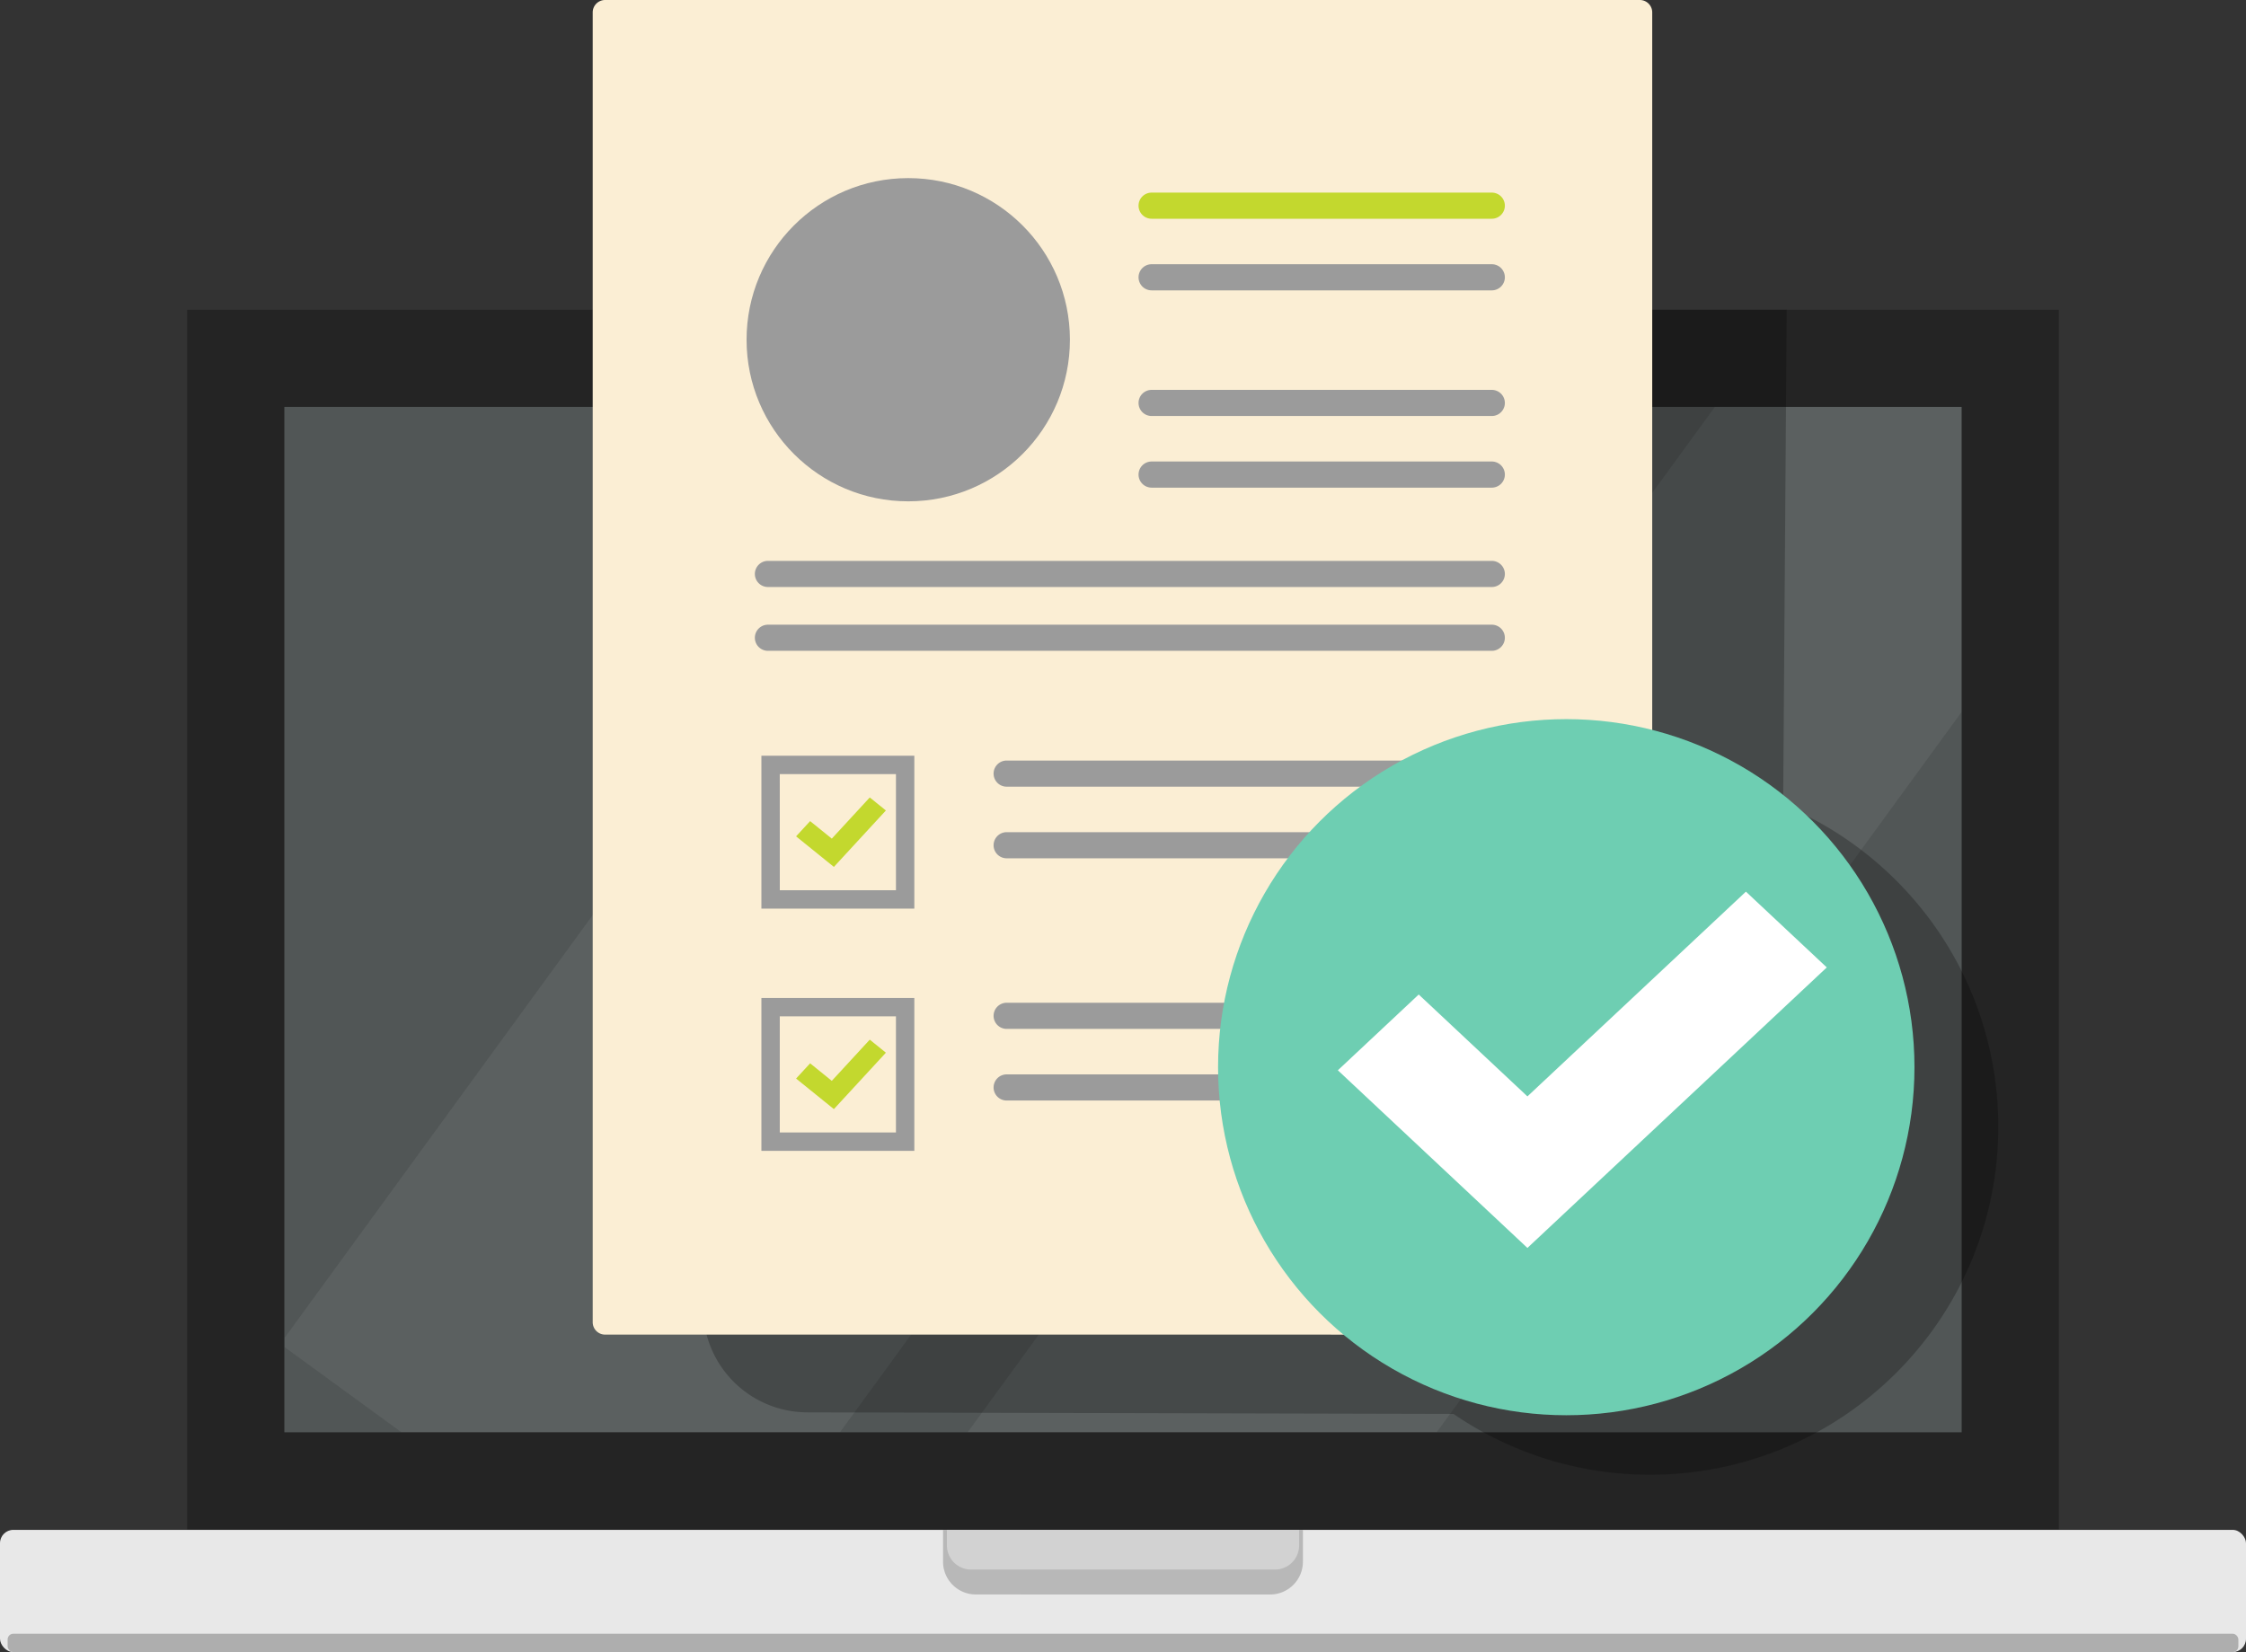
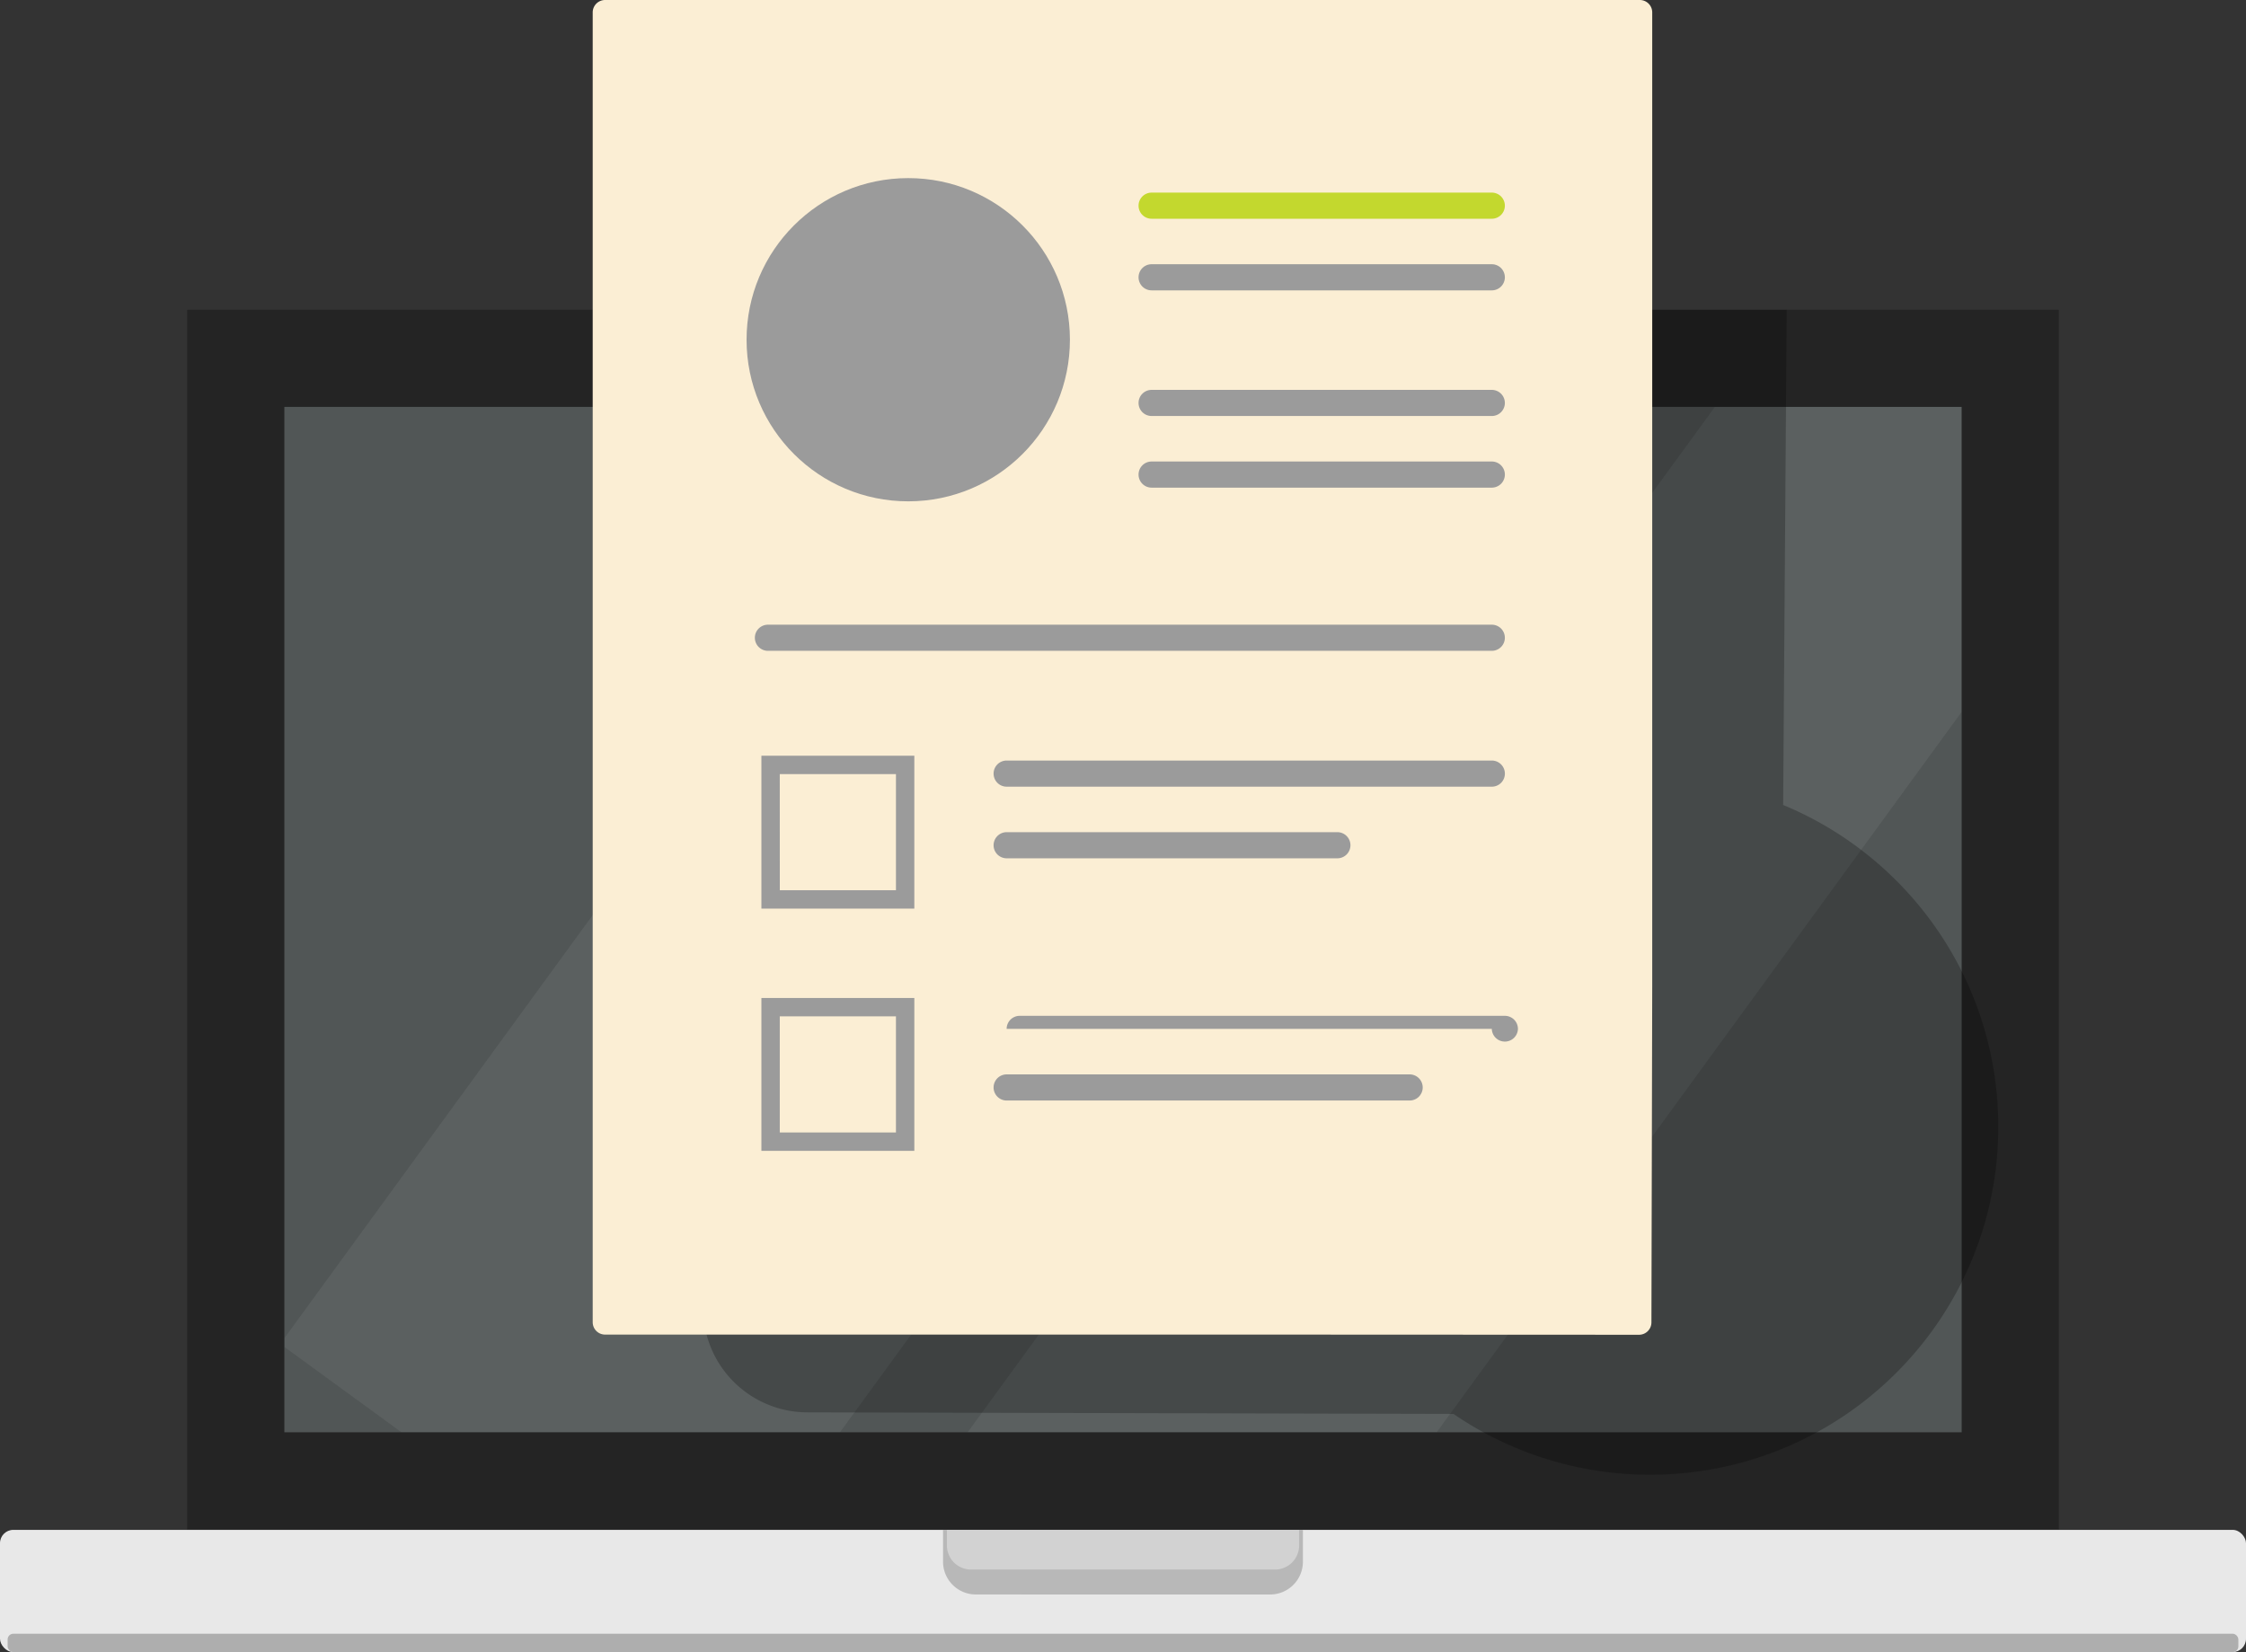
<svg xmlns="http://www.w3.org/2000/svg" viewBox="0 0 1955.32 1438.4">
  <rect x="0" y="0" width="1955.32" height="1438.4" fill="#333333" stroke="none" />
  <defs>
    <style>.cls-1{fill:#515656;}.cls-2{isolation:isolate;}.cls-3{fill:#e8e8e8;}.cls-4{fill:#aeaeae;}.cls-5{fill:#b8b8b8;}.cls-6{fill:#d2d2d2;}.cls-7{fill:#242424;}.cls-8{clip-path:url(#clip-path);}.cls-9{opacity:0.06;}.cls-10{fill:#fff;}.cls-11{fill:gray;}.cls-12{opacity:0.24;mix-blend-mode:multiply;}.cls-13{fill:#fbeed4;}.cls-14{fill:#c3d82e;}.cls-15{fill:#9b9b9b;}.cls-16{fill:#6eceb2;}</style>
    <clipPath id="clip-path">
      <rect id="SVGID" class="cls-1" x="247.55" y="354.26" width="1460.23" height="892.79" />
    </clipPath>
  </defs>
  <g class="cls-2">
    <g id="Layer_6" data-name="Layer 6">
      <rect class="cls-3" y="1331.99" width="1955.32" height="106.41" rx="11.61" />
      <rect class="cls-4" x="6.65" y="1422.43" width="1942.02" height="15.97" rx="4.95" />
      <path class="cls-5" d="M849.53,1388.25A28.55,28.55,0,0,1,821,1359.73V1332h313.29v27.74a28.55,28.55,0,0,1-28.52,28.52Z" />
      <path class="cls-6" d="M1110,1366.54H845.36a21,21,0,0,1-21-21V1332H1131v13.53A21,21,0,0,1,1110,1366.54Z" />
      <rect class="cls-7" x="162.95" y="269.66" width="1629.42" height="1061.98" />
      <rect id="SVGID-2" data-name="SVGID" class="cls-1" x="247.55" y="354.26" width="1460.23" height="892.79" />
      <g class="cls-8">
        <g class="cls-9">
          <rect class="cls-10" x="691.44" y="-203.86" width="439.15" height="1662.7" transform="translate(544.26 -416.15) rotate(36.08)" />
          <rect class="cls-10" x="1124.5" y="82.33" width="330" height="1662.7" transform="translate(785.4 -584.15) rotate(36.08)" />
        </g>
      </g>
      <path class="cls-11" d="M990.68,310.21a13,13,0,1,1-13-13A13,13,0,0,1,990.68,310.21Z" />
      <path class="cls-12" d="M1552.37,700.86l3.08-431.2H612.11v869.15a90.9,90.9,0,0,0,90.68,90.88l562.66,1.39A301.75,301.75,0,0,0,1436.54,1284c167.42,0,303.14-135.67,303.14-303C1739.68,854.59,1662.31,746.35,1552.37,700.86Z" />
      <path class="cls-13" d="M1437.7,1151.37a10.79,10.79,0,0,1-10.79,10.76l-310.08-.14h-590A10.78,10.78,0,0,1,516,1151.21V10.78A10.78,10.78,0,0,1,526.79,0h900.82a10.78,10.78,0,0,1,10.78,10.78V859.47Z" />
      <path class="cls-14" d="M1298.72,190.45H1002.58a11.37,11.37,0,0,1-11.38-11.38h0a11.37,11.37,0,0,1,11.38-11.37h296.14a11.37,11.37,0,0,1,11.38,11.37h0A11.37,11.37,0,0,1,1298.72,190.45Z" />
      <path class="cls-15" d="M1298.72,252.81H1002.58a11.37,11.37,0,0,1-11.38-11.37h0a11.37,11.37,0,0,1,11.38-11.38h296.14a11.37,11.37,0,0,1,11.38,11.38h0A11.37,11.37,0,0,1,1298.72,252.81Z" />
      <path class="cls-15" d="M1298.72,362.2H1002.58a11.37,11.37,0,0,1-11.38-11.37h0a11.38,11.38,0,0,1,11.38-11.38h296.14a11.38,11.38,0,0,1,11.38,11.38h0A11.37,11.37,0,0,1,1298.72,362.2Z" />
      <path class="cls-15" d="M1298.72,424.57H1002.58a11.37,11.37,0,0,1-11.38-11.38h0a11.37,11.37,0,0,1,11.38-11.37h296.14a11.37,11.37,0,0,1,11.38,11.37h0A11.37,11.37,0,0,1,1298.72,424.57Z" />
-       <path class="cls-15" d="M1298.72,511.09H668.55a11.38,11.38,0,0,1-11.38-11.37h0a11.39,11.39,0,0,1,11.38-11.38h630.17a11.38,11.38,0,0,1,11.38,11.38h0A11.37,11.37,0,0,1,1298.72,511.09Z" />
      <path class="cls-15" d="M1298.72,566.65H668.55a11.39,11.39,0,0,1-11.38-11.38h0a11.38,11.38,0,0,1,11.38-11.37h630.17a11.37,11.37,0,0,1,11.38,11.37h0A11.38,11.38,0,0,1,1298.72,566.65Z" />
      <path class="cls-15" d="M1164.27,747.29H876.36A11.37,11.37,0,0,1,865,735.92h0a11.38,11.38,0,0,1,11.38-11.38h287.91a11.39,11.39,0,0,1,11.38,11.38h0A11.38,11.38,0,0,1,1164.27,747.29Z" />
      <path class="cls-15" d="M1298.73,684.93H876.36A11.37,11.37,0,0,1,865,673.55h0a11.37,11.37,0,0,1,11.38-11.37h422.37a11.37,11.37,0,0,1,11.37,11.37h0A11.37,11.37,0,0,1,1298.73,684.93Z" />
      <path class="cls-15" d="M796,791.07H662.86V658H796Zm-117.11-16H780V674H678.85Z" />
-       <polygon class="cls-14" points="725.96 754.78 693.05 728.18 705.28 714.91 724.15 730.16 757.2 694.31 771.24 705.65 725.96 754.78" />
      <path class="cls-15" d="M1227.2,958.18H876.36A11.37,11.37,0,0,1,865,946.8h0a11.37,11.37,0,0,1,11.38-11.37H1227.2a11.38,11.38,0,0,1,11.38,11.37h0A11.38,11.38,0,0,1,1227.2,958.18Z" />
-       <path class="cls-15" d="M1298.73,895.82H876.36A11.38,11.38,0,0,1,865,884.44h0a11.38,11.38,0,0,1,11.38-11.38h422.37a11.38,11.38,0,0,1,11.37,11.38h0A11.38,11.38,0,0,1,1298.73,895.82Z" />
+       <path class="cls-15" d="M1298.73,895.82H876.36h0a11.38,11.38,0,0,1,11.38-11.38h422.37a11.38,11.38,0,0,1,11.37,11.38h0A11.38,11.38,0,0,1,1298.73,895.82Z" />
      <path class="cls-15" d="M796,1002H662.86V868.9H796ZM678.85,986H780V884.89H678.85Z" />
-       <polygon class="cls-14" points="725.96 965.66 693.05 939.06 705.28 925.79 724.15 941.05 757.2 905.19 771.24 916.54 725.96 965.66" />
      <ellipse class="cls-15" cx="790.72" cy="295.73" rx="140.75" ry="140.71" transform="translate(-0.33 0.88) rotate(-0.06)" />
-       <ellipse class="cls-16" cx="1363.56" cy="929.16" rx="303.14" ry="303.04" />
-       <polygon class="cls-10" points="1329.74 1086.53 1164.71 931.86 1235.11 865.88 1329.74 954.58 1519.96 776.32 1590.36 842.3 1329.74 1086.53" />
    </g>
  </g>
</svg>